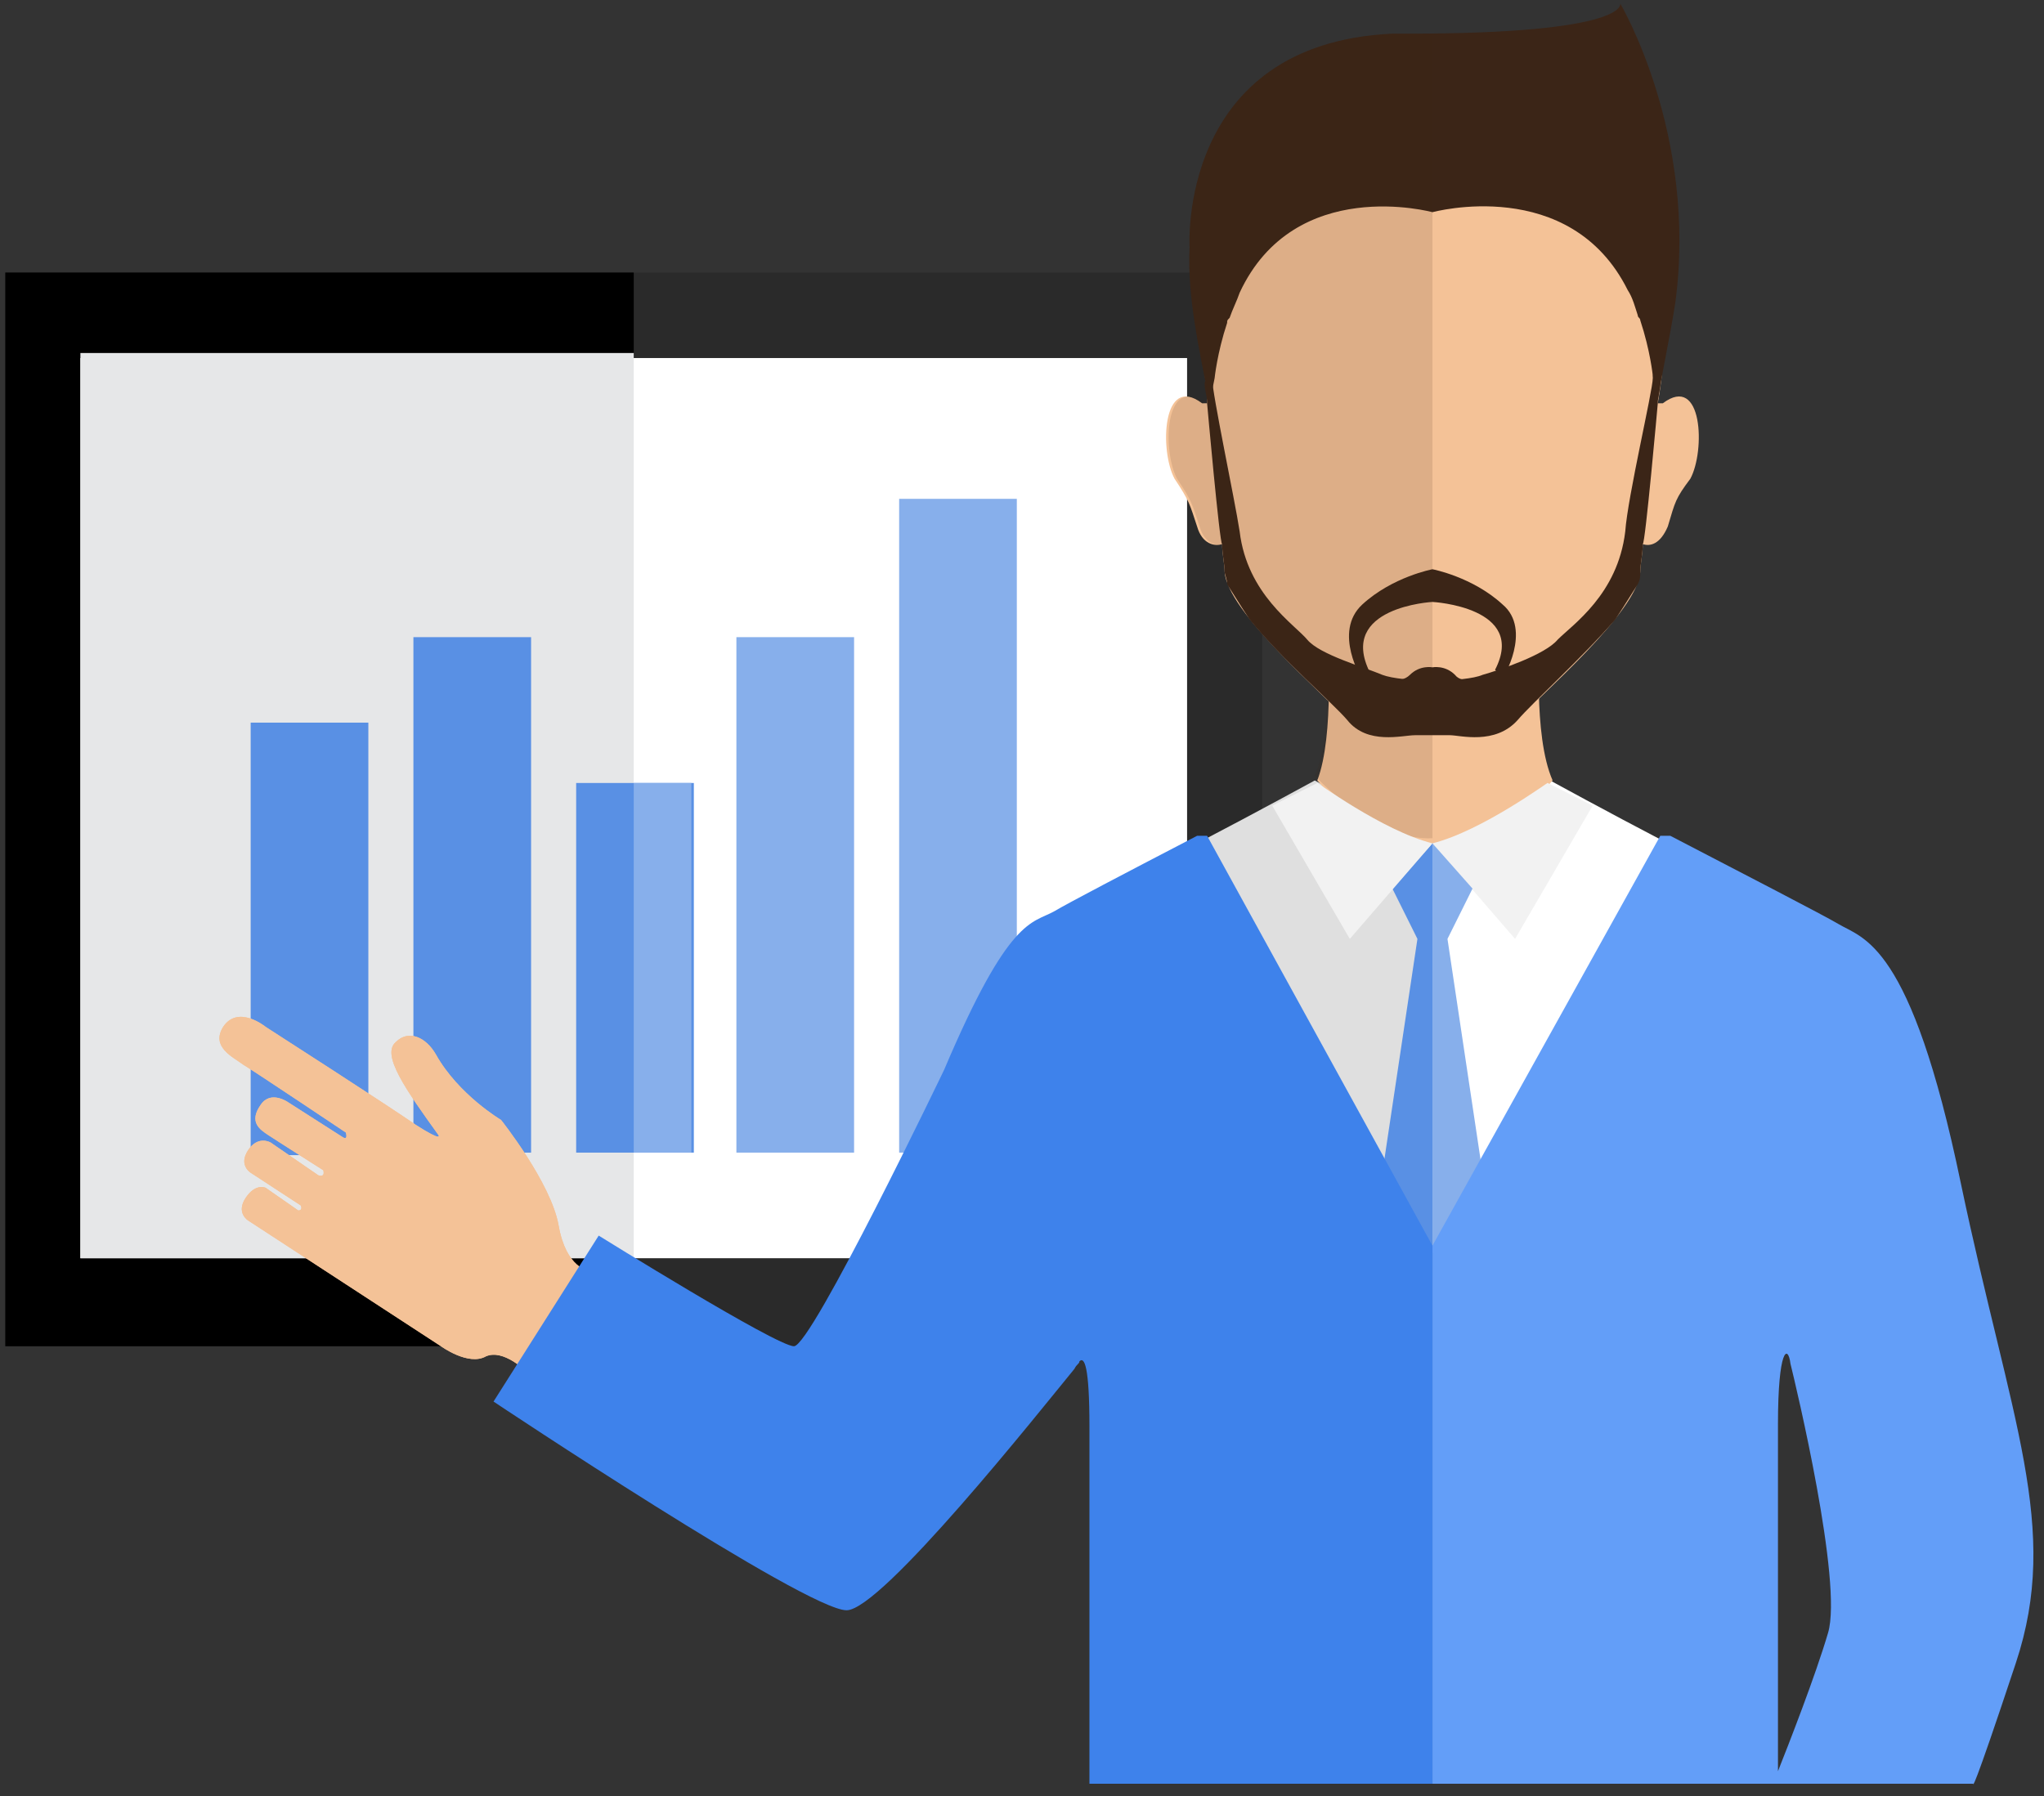
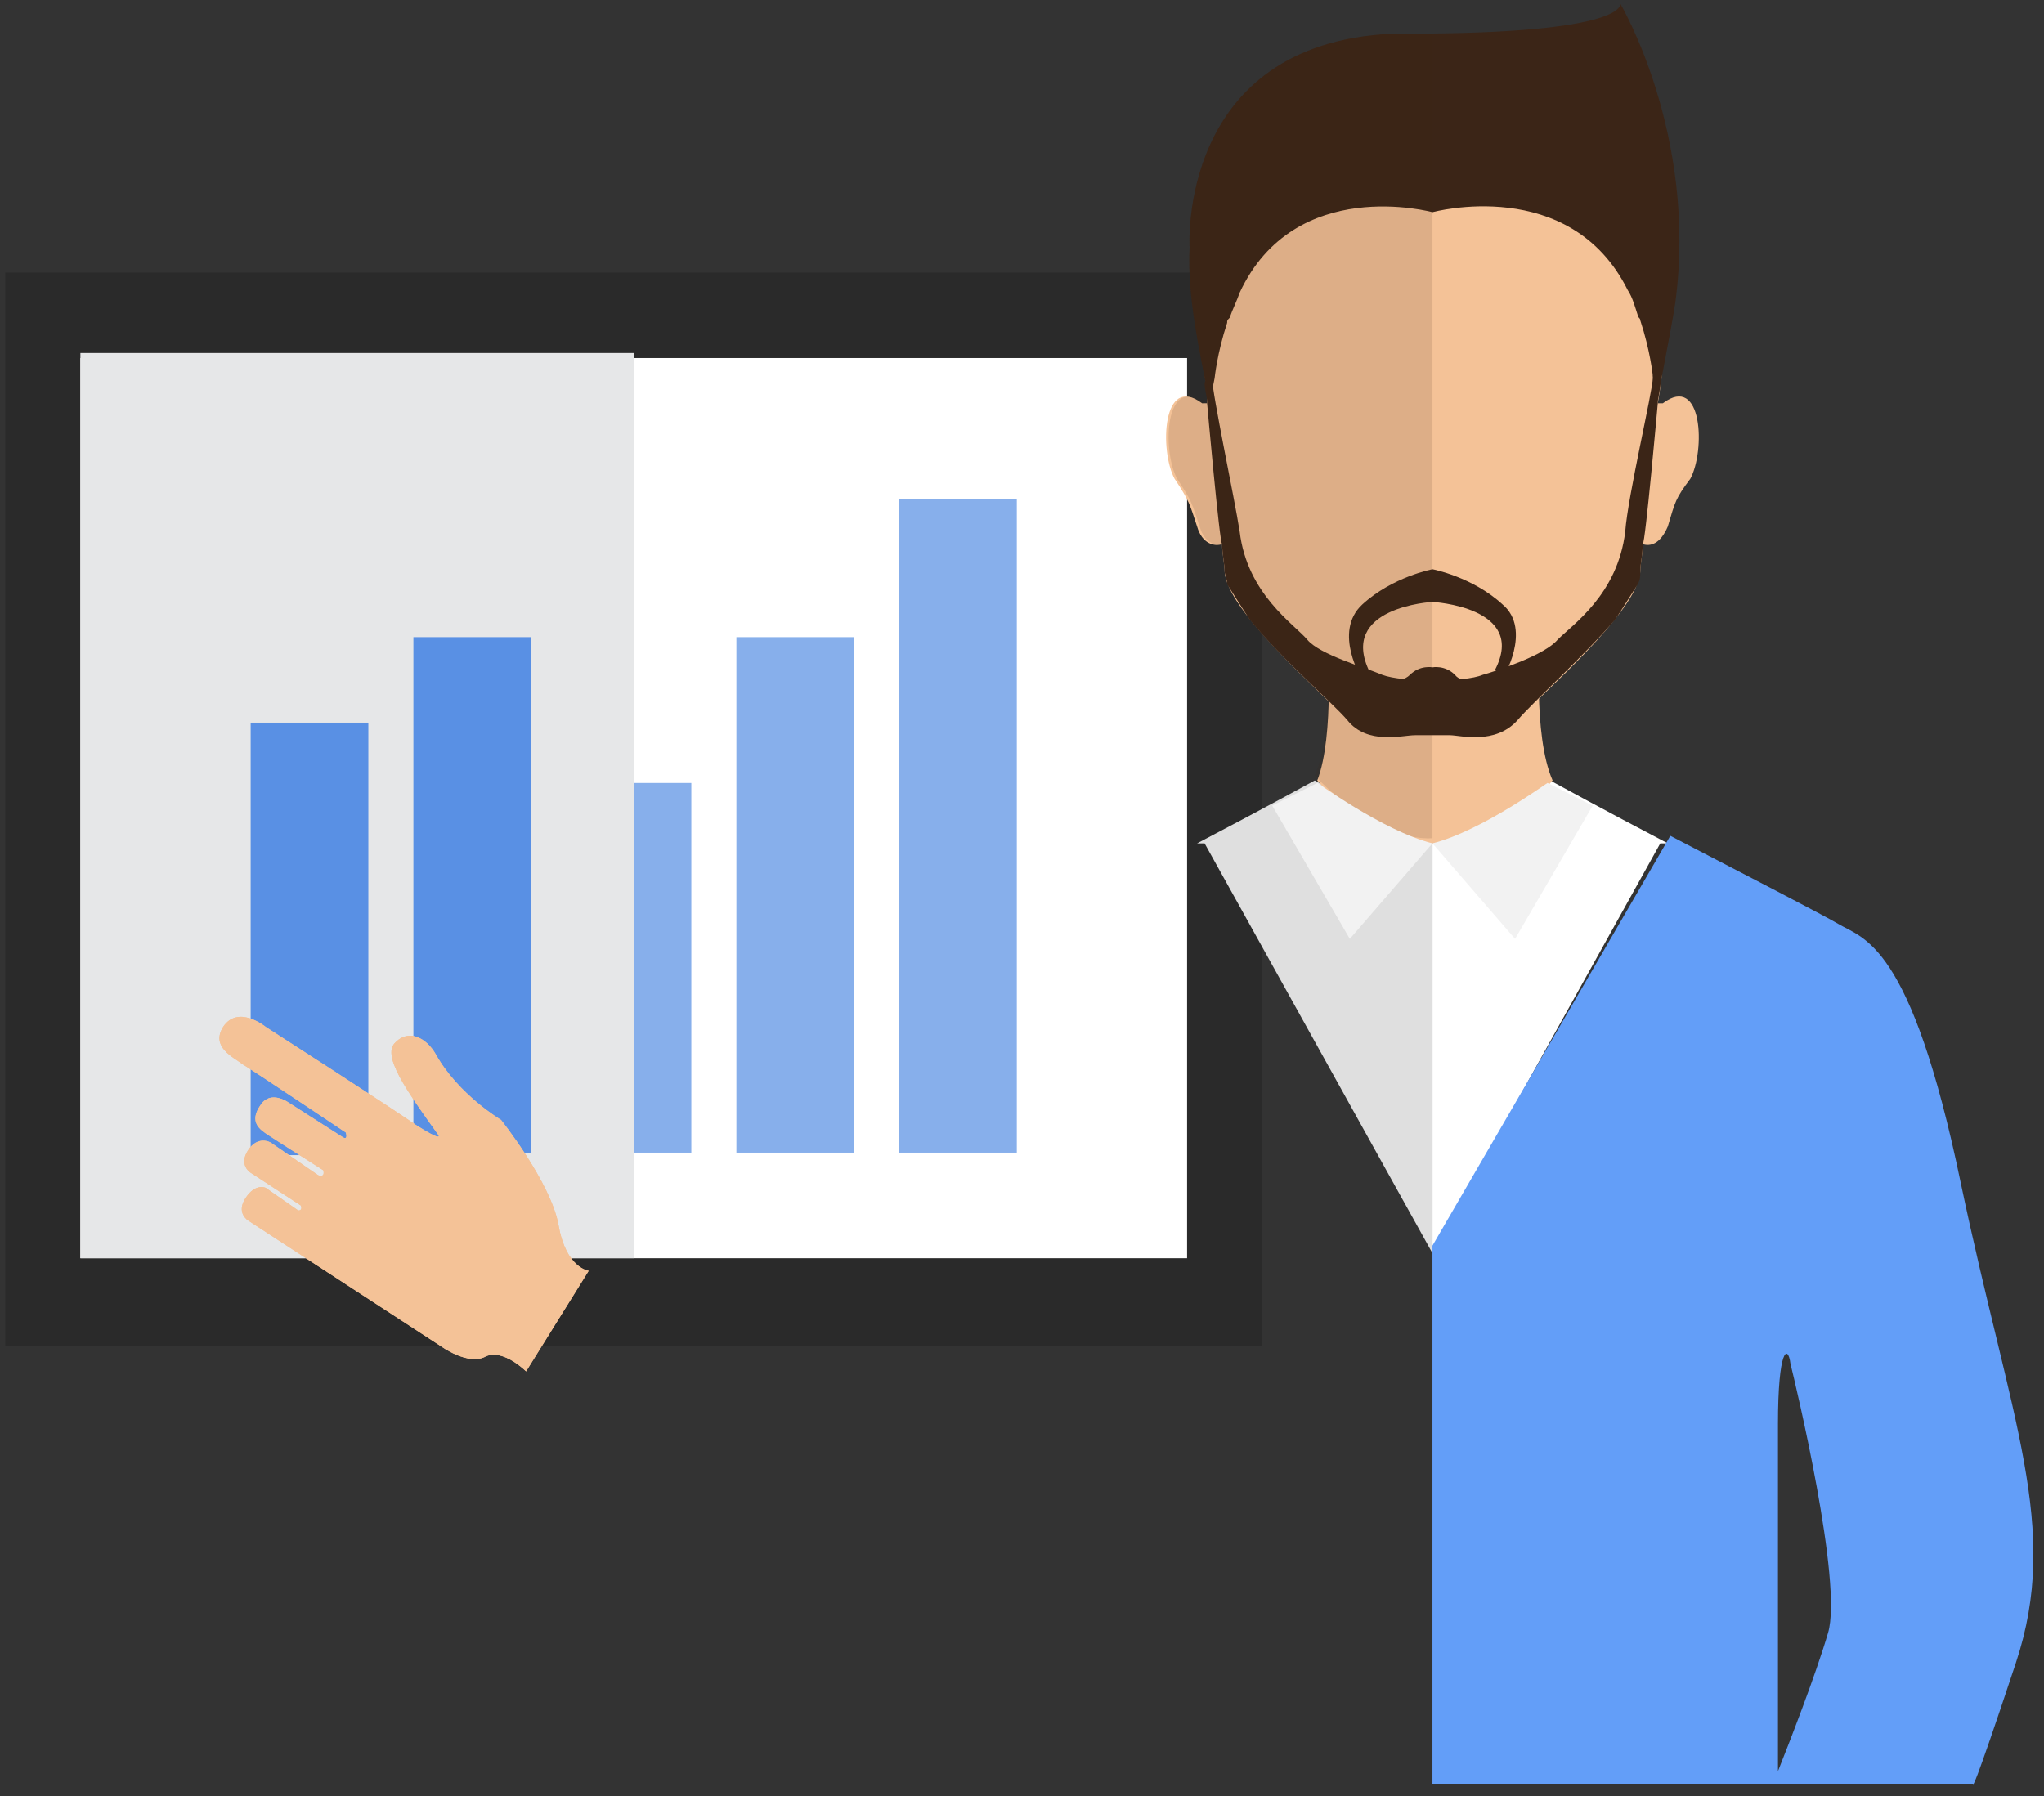
<svg xmlns="http://www.w3.org/2000/svg" width="157" height="138" viewBox="0 0 157 138" fill="none">
  <rect x="0" y="0" width="157" height="138" fill="#333333" stroke="none" />
  <path d="M96.949 20.937H0.407V103.42H96.949V20.937Z" fill="#2A2A2A" />
-   <path d="M48.678 20.937H0.407V103.42H48.678V20.937Z" fill="black" />
  <path d="M91.18 27.505H6.176V96.659H91.18V27.505Z" fill="white" />
  <path d="M48.678 27.119H6.176V96.659H48.678V27.119Z" fill="#E6E7E8" />
  <path d="M28.293 55.514H19.254V88.739H28.293V55.514Z" fill="#5990E4" />
  <path d="M40.793 48.947H31.754V88.546H40.793V48.947Z" fill="#5990E4" />
-   <path d="M53.294 60.15H44.255V88.546H53.294V60.15Z" fill="#5990E4" />
  <path d="M65.602 48.947H56.563V88.546H65.602V48.947Z" fill="#87AFEB" />
  <path d="M78.102 38.322H69.064V88.546H78.102V38.322Z" fill="#87AFEB" />
  <path d="M53.101 60.15H48.678V88.546H53.101V60.15Z" fill="#87AFEB" />
  <path d="M119.066 59.957C119.066 59.957 123.297 62.275 128.104 64.787H127.527L110.027 96.273V64.787L119.066 59.957Z" fill="white" />
  <path d="M100.988 59.957C100.988 59.957 96.757 62.275 91.949 64.787H92.526L110.027 96.273V64.787L100.988 59.957Z" fill="#DFDFDF" />
  <path d="M118.296 49.14L110.027 47.981L101.95 49.14C101.95 49.14 102.526 56.48 101.18 59.957C101.18 59.957 105.604 65.173 110.219 64.787C114.835 65.173 119.258 59.957 119.258 59.957C117.719 56.48 118.296 49.14 118.296 49.14Z" fill="#F4C297" />
  <path d="M127.72 30.982H127.335C127.527 29.823 127.72 28.664 127.72 27.505C128.489 21.71 130.22 4.711 110.027 4.711C89.834 4.711 91.564 21.71 92.334 27.505C92.526 28.664 92.718 29.823 92.718 30.982H92.334C89.257 28.664 89.064 34.652 90.218 36.777C91.372 38.516 91.372 38.709 91.949 40.447C92.334 41.8 93.295 41.993 93.872 41.8C93.872 42.572 94.065 43.345 94.065 43.924C94.257 47.015 101.757 53.389 103.488 55.321C105.027 57.253 107.719 56.48 108.681 56.48C109.45 56.48 110.027 56.48 110.027 56.48C110.027 56.48 110.411 56.48 111.373 56.48C112.142 56.48 114.835 57.253 116.566 55.321C118.296 53.389 125.797 47.015 125.989 43.924C125.989 43.345 126.181 42.572 126.181 41.8C126.758 41.993 127.527 41.8 128.104 40.447C128.681 38.516 128.681 38.322 129.835 36.777C130.989 34.652 130.797 28.664 127.72 30.982Z" fill="#F4C297" />
  <path d="M126.951 29.05C126.951 30.016 125.027 38.129 124.835 40.834C124.258 45.663 120.796 47.981 119.643 49.14C118.681 50.299 115.219 51.458 113.873 51.844C112.527 52.424 107.719 52.424 106.18 51.844C104.834 51.265 101.373 50.299 100.411 49.14C99.449 47.981 95.795 45.663 95.219 40.834C94.834 38.322 93.103 30.209 93.103 29.05C93.103 28.278 92.718 28.664 92.526 29.437C92.526 30.016 92.718 30.402 92.718 30.982C92.718 30.982 93.68 41.799 93.872 41.799C93.872 42.572 94.065 43.345 94.065 43.924C94.065 44.117 94.257 44.504 94.257 44.89C94.641 45.47 95.219 46.435 95.988 47.594C98.488 50.685 102.334 53.969 103.488 55.321C105.027 57.253 107.719 56.48 108.681 56.48C109.45 56.48 110.027 56.48 110.027 56.48C110.027 56.48 110.411 56.48 111.373 56.48C112.142 56.48 114.835 57.253 116.566 55.321C117.719 53.969 121.566 50.492 124.066 47.594C124.835 46.435 125.412 45.47 125.797 44.89C125.989 44.504 125.989 44.311 125.989 43.924C125.989 43.345 126.181 42.572 126.181 41.799C126.374 41.799 127.335 30.982 127.335 30.982C127.335 30.402 127.527 30.016 127.527 29.437C127.335 28.664 126.951 28.278 126.951 29.05Z" fill="#3B2517" />
  <path d="M115.412 46.435C113.104 44.311 110.027 43.731 110.027 43.731C110.027 43.731 106.95 44.311 104.642 46.435C102.334 48.56 104.642 52.23 104.642 52.23L105.219 51.651C102.719 46.629 110.027 46.242 110.027 46.242C110.027 46.242 117.335 46.629 114.835 51.458L115.412 52.037C115.412 52.23 117.719 48.367 115.412 46.435Z" fill="#3B2517" />
  <path d="M111.758 51.844C110.988 51.072 110.027 51.265 110.027 51.265C110.027 51.265 109.065 51.072 108.296 51.844C107.527 52.617 106.18 52.037 106.18 52.037L109.258 54.549L110.027 53.776L110.796 54.549L113.873 52.037C113.873 52.037 112.335 52.617 111.758 51.844Z" fill="#3B2517" />
  <path d="M124.45 0.268C124.45 0.268 125.22 2.586 108.104 2.586C107.719 2.586 107.334 2.586 106.95 2.586C90.411 3.359 91.372 19.006 91.372 19.006C91.18 22.869 92.141 26.926 92.911 30.982L93.295 29.05C93.295 29.05 93.488 27.119 94.257 24.801C94.257 24.608 94.257 24.608 94.449 24.414C94.641 23.835 95.026 23.062 95.219 22.483C99.449 13.404 110.027 16.301 110.027 16.301C110.027 16.301 120.604 13.404 125.027 22.29C125.412 22.869 125.604 23.642 125.797 24.221C125.797 24.414 125.989 24.414 125.989 24.608C126.758 26.926 126.951 28.857 126.951 28.857L127.335 30.789C127.72 28.278 128.297 25.767 128.681 23.255C130.412 10.313 124.45 0.268 124.45 0.268Z" fill="#3B2517" />
  <path d="M110.027 2.586C109.45 2.586 108.681 2.586 108.104 2.586C107.719 2.586 107.334 2.586 106.95 2.586C90.411 3.359 91.372 19.006 91.372 19.006C91.18 22.869 92.141 26.926 92.911 30.982H92.526C89.449 28.664 89.257 34.652 90.411 36.777C91.564 38.516 91.564 38.709 92.141 40.447C92.526 41.8 93.488 41.993 94.065 41.8C94.065 42.572 94.257 43.345 94.257 43.924C94.257 44.118 94.449 44.504 94.449 44.89C94.834 45.663 95.411 46.629 96.18 47.595C96.372 47.981 96.757 48.367 97.142 48.56L97.334 48.754C97.526 48.947 97.911 49.333 98.103 49.526L98.296 49.719C98.68 50.106 99.065 50.492 99.257 50.685C99.642 51.072 100.026 51.458 100.219 51.651C100.219 51.651 100.219 51.651 100.411 51.651C100.988 52.231 101.565 52.81 101.95 53.196C101.95 55.321 101.757 57.833 100.988 59.571C100.988 59.571 105.411 64.593 110.027 64.4V2.586V2.586Z" fill="#3B2517" fill-opacity="0.124" />
-   <path d="M106.95 68.263L108.873 72.127L106.18 90.091L110.027 96.273V64.787L106.95 68.263Z" fill="#5990E4" />
  <path d="M110.027 64.787L103.68 72.127L97.719 61.889L101.18 60.151C100.988 59.957 106.18 63.821 110.027 64.787Z" fill="#F2F2F2" />
  <path d="M110.027 64.787L116.373 72.127L122.335 61.889L118.873 60.151C119.066 59.957 113.873 63.821 110.027 64.787Z" fill="#F2F2F2" />
-   <path d="M113.104 68.263L111.181 72.127L113.873 90.091L110.027 96.273V64.787L113.104 68.263Z" fill="#87AFEB" />
  <path d="M45.216 97.625C45.216 97.625 43.486 97.432 42.909 94.148C42.332 90.864 38.485 86.035 38.485 86.035C38.485 86.035 35.216 84.103 33.485 81.013C32.716 79.66 31.37 79.081 30.408 80.047C29.254 81.013 31.177 83.717 33.678 87.194C33.678 87.194 34.062 87.773 31.947 86.421C30.023 85.069 20.408 78.888 20.408 78.888C20.408 78.888 18.292 77.149 17.138 78.888C16.177 80.433 17.908 81.206 18.677 81.785C19.639 82.365 26.562 87.001 26.562 87.001C26.562 87.001 26.754 87.58 26.369 87.387L22.139 84.683C22.139 84.683 20.792 83.717 20.023 84.876C19.061 86.228 20.023 86.808 20.6 87.194C21.177 87.58 24.831 89.898 24.831 89.898C24.831 89.898 25.023 90.478 24.446 90.285L20.792 87.773C20.792 87.773 19.831 87.194 19.061 88.353C18.292 89.512 19.254 90.091 19.254 90.091L23.1 92.603C23.1 92.603 23.293 92.989 22.908 92.989L20.408 91.25C20.408 91.25 19.639 90.864 18.869 92.023C18.1 93.182 19.061 93.762 19.061 93.762L33.87 103.42C33.87 103.42 35.985 104.965 37.331 104.193C38.678 103.613 40.408 105.352 40.408 105.352L45.216 97.625Z" fill="#F4C297" />
  <path d="M45.216 97.625C45.216 97.625 43.486 97.432 42.909 94.148C42.332 90.864 38.485 86.035 38.485 86.035C38.485 86.035 35.216 84.103 33.485 81.013C32.716 79.66 31.37 79.081 30.408 80.047C29.254 81.013 31.177 83.717 33.678 87.194C33.678 87.194 34.062 87.773 31.947 86.421C30.023 85.069 20.408 78.888 20.408 78.888C20.408 78.888 18.292 77.149 17.138 78.888C16.177 80.433 17.908 81.206 18.677 81.785C19.639 82.365 26.562 87.001 26.562 87.001C26.562 87.001 26.754 87.58 26.369 87.387L22.139 84.683C22.139 84.683 20.792 83.717 20.023 84.876C19.061 86.228 20.023 86.808 20.6 87.194C21.177 87.58 24.831 89.898 24.831 89.898C24.831 89.898 25.023 90.478 24.446 90.285L20.792 87.773C20.792 87.773 19.831 87.194 19.061 88.353C18.292 89.512 19.254 90.091 19.254 90.091L23.1 92.603C23.1 92.603 23.293 92.989 22.908 92.989L20.408 91.25C20.408 91.25 19.639 90.864 18.869 92.023C18.1 93.182 19.061 93.762 19.061 93.762L33.87 103.42C33.87 103.42 35.985 104.965 37.331 104.193C38.678 103.613 40.408 105.352 40.408 105.352L45.216 97.625Z" fill="#F4C297" />
-   <path d="M110.027 95.693V137.031H136.182H136.566H151.567C151.567 137.031 151.375 138.19 154.836 127.759C158.298 117.328 154.452 109.215 150.605 90.864C146.759 72.32 143.105 72.127 141.182 70.968C140.22 70.388 133.874 67.104 128.297 64.207H127.527L110.027 95.693ZM136.566 136.065C136.566 132.009 136.566 114.624 136.566 109.408C136.566 103.613 137.336 103.227 137.528 104.772C137.913 106.317 141.567 121.578 140.413 125.441C139.451 128.725 137.336 134.134 136.566 136.065Z" fill="#639EF8" />
-   <path d="M45.986 94.921C45.986 94.921 59.64 103.42 60.986 103.42C62.333 103.42 72.525 82.171 72.525 82.171C77.525 70.388 79.256 70.968 80.987 70.002C81.949 69.422 86.372 67.104 91.949 64.207H92.718L110.027 95.693V137.031H83.68V136.065V109.601C83.68 104.965 83.295 104.193 82.91 104.579C82.91 104.772 82.718 104.772 82.526 105.158C79.833 108.442 67.717 123.703 65.025 123.703C61.948 123.703 37.908 107.67 37.908 107.67L45.986 94.921Z" fill="#3E82EB" />
+   <path d="M110.027 95.693V137.031H136.182H136.566H151.567C151.567 137.031 151.375 138.19 154.836 127.759C158.298 117.328 154.452 109.215 150.605 90.864C146.759 72.32 143.105 72.127 141.182 70.968C140.22 70.388 133.874 67.104 128.297 64.207L110.027 95.693ZM136.566 136.065C136.566 132.009 136.566 114.624 136.566 109.408C136.566 103.613 137.336 103.227 137.528 104.772C137.913 106.317 141.567 121.578 140.413 125.441C139.451 128.725 137.336 134.134 136.566 136.065Z" fill="#639EF8" />
</svg>